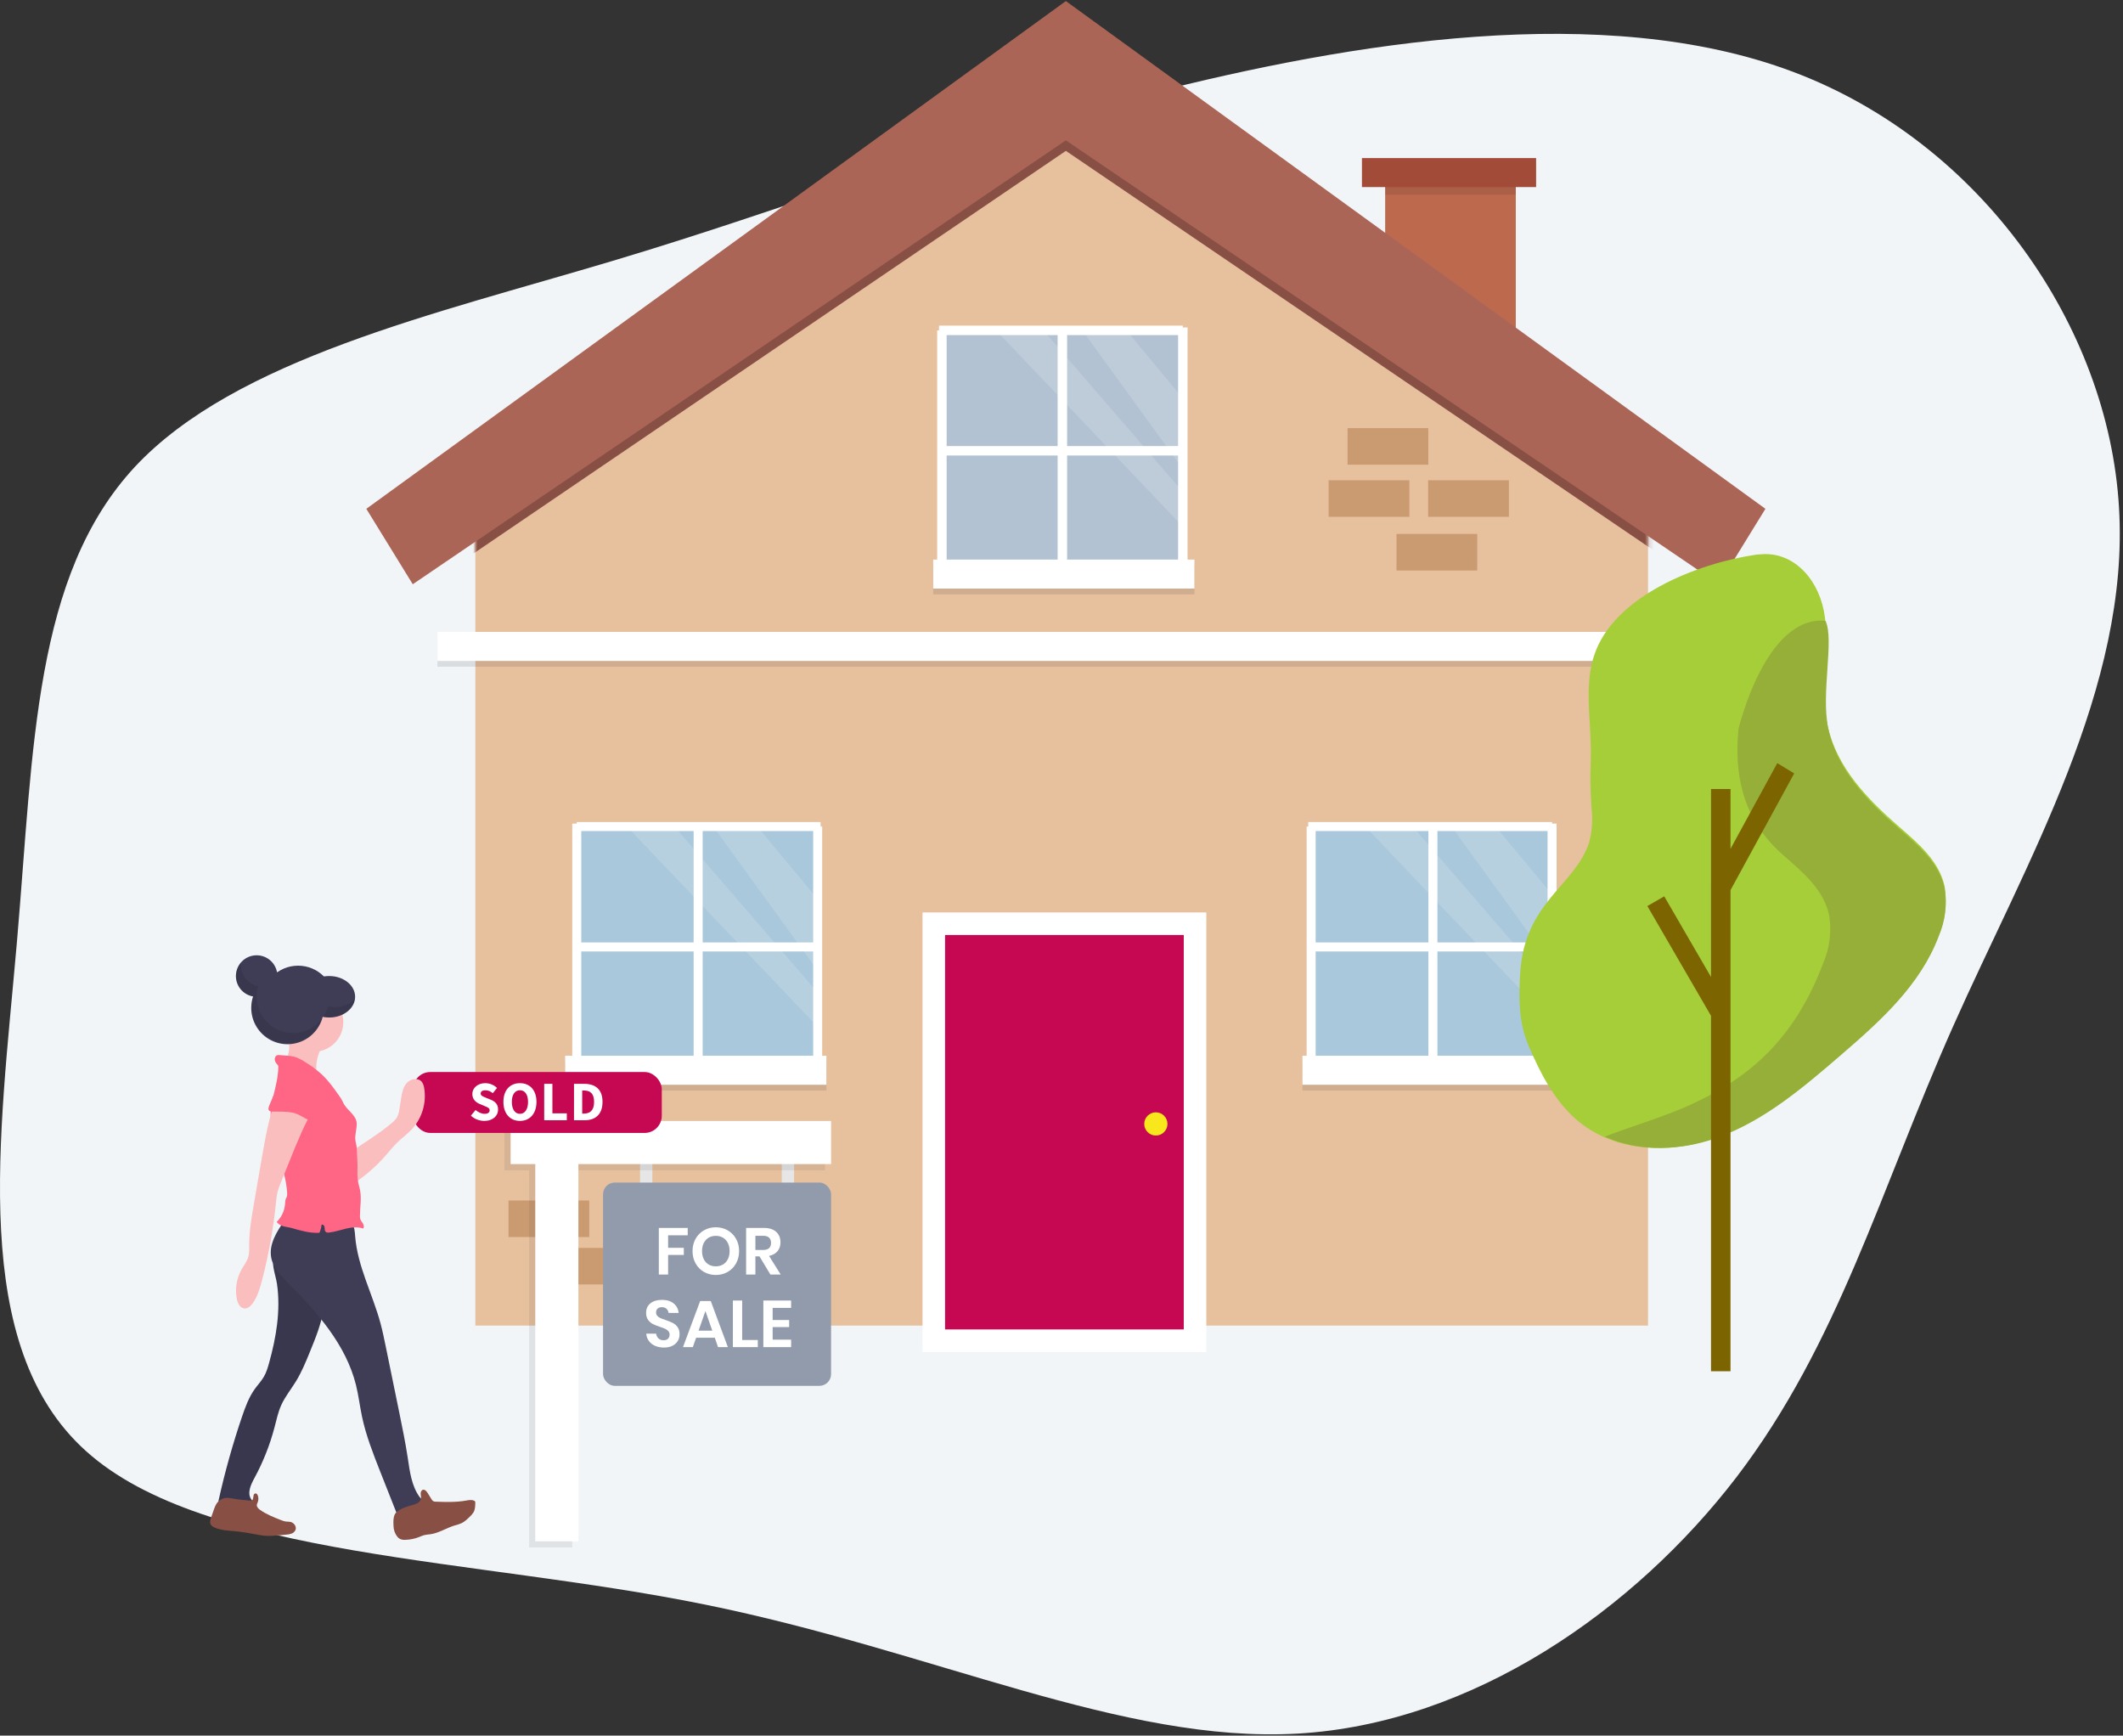
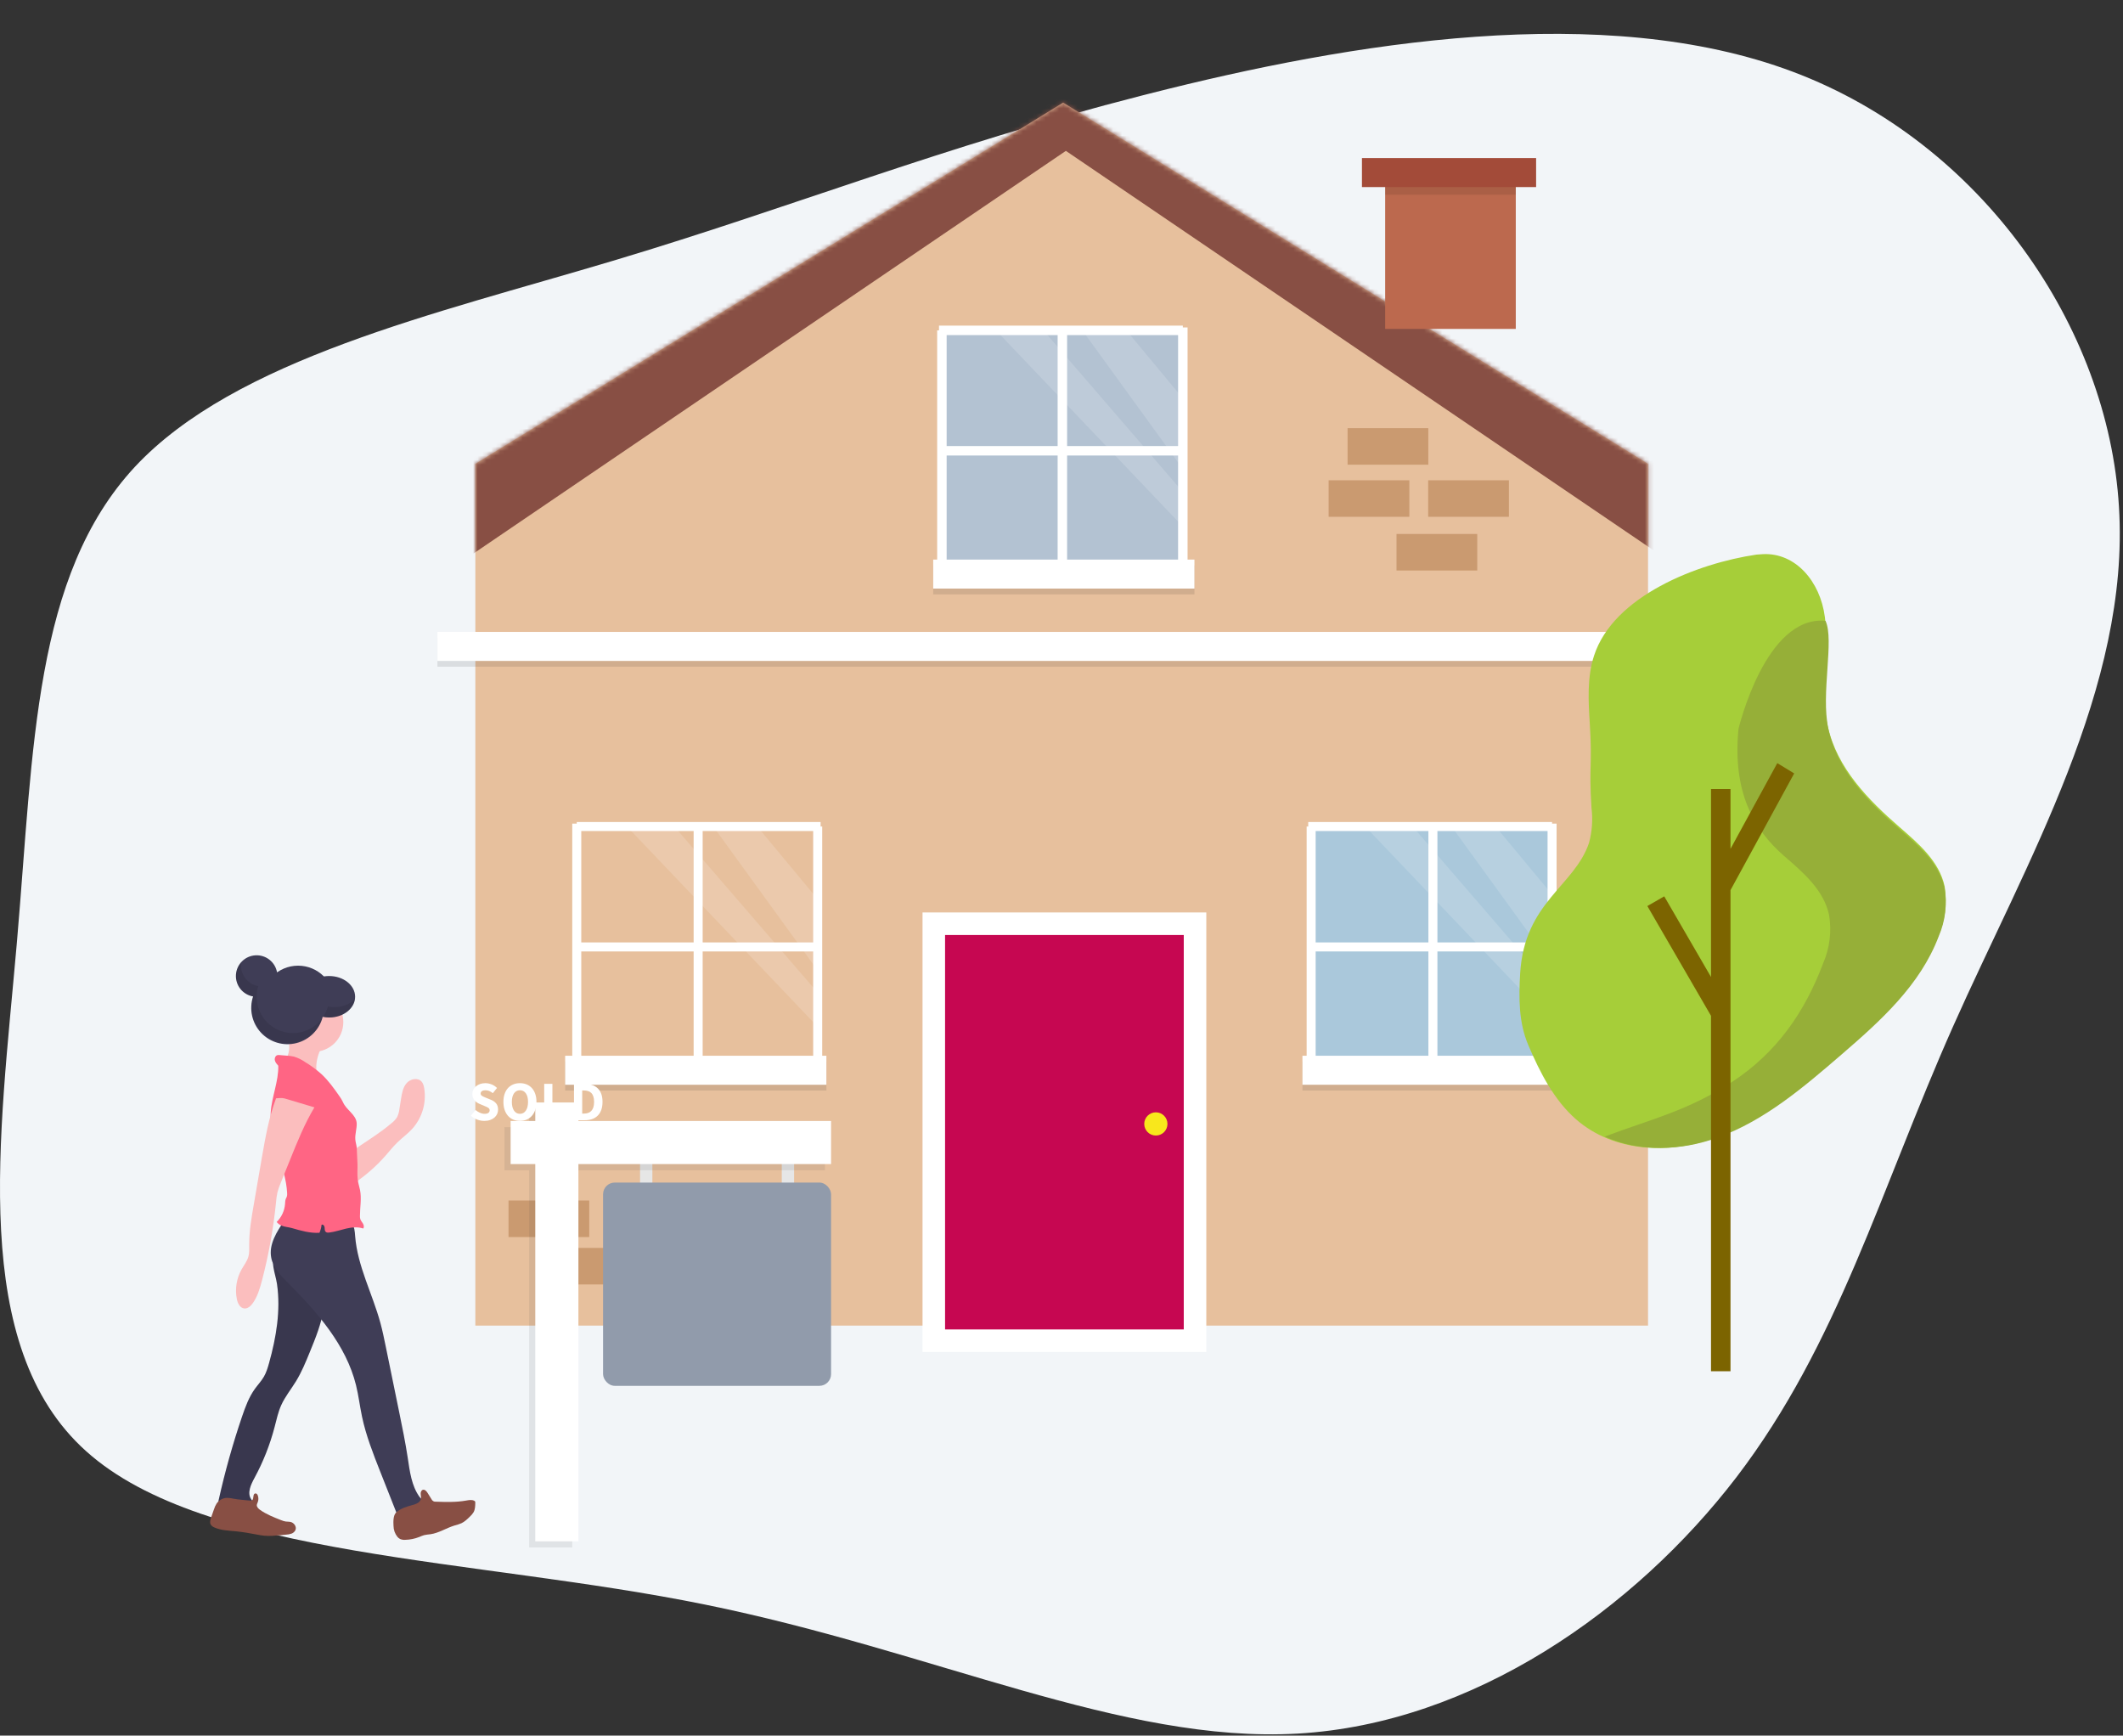
<svg xmlns="http://www.w3.org/2000/svg" xmlns:xlink="http://www.w3.org/1999/xlink" width="471px" height="385px" viewBox="0 0 471 385" version="1.1">
  <rect x="0" y="0" width="471" height="385" fill="#333333" stroke="none" />
  <title>Illustration / Home Purchase</title>
  <desc>Created with Sketch.</desc>
  <defs>
    <polygon id="path-1" points="260.168 80.35 260.168 271.507 1.02402027e-12 271.507 1.02402027e-12 80.35 21.895 66.898 42.503 54.231 130.406 0.218" />
  </defs>
  <g id="ADA-Updates" stroke="none" stroke-width="1" fill="none" fill-rule="evenodd">
    <g id="ADA-Home-Purchase:-Specs" transform="translate(-765, -109)">
      <g id="Illustration-/-Home-Purchase" transform="translate(765, 104)">
        <g id="Group" transform="translate(0, 5.233)">
          <path d="M397.787,15.696 C439.766,31.494 467.736,72.32 470.104,112.213 C472.586,152.113 449.466,191.081 433.286,227.485 C417.106,263.889 407.859,297.824 385.282,327.398 C362.711,356.876 326.802,382.087 287.917,384.321 C249.031,386.555 207.269,366.008 156.314,355.68 C105.472,345.359 45.431,345.35 19.126,321.694 C-6.923,298.367 -0.024,251.948 3.68,209.581 L3.791,208.299 C7.464,165.59 7.492,127.484 29.92,103.33 C52.236,79.426 96.606,69.39 135.65,57.718 L136.831,57.364 C175.773,45.696 209.142,32.246 253.204,20.994 L254.904,20.562 C299.818,9.128 355.808,-0.102 397.787,15.696 Z" id="Path" fill="#F2F5F8" />
          <g id="Group-13" transform="translate(46.614, 0)">
            <g id="Group-17" transform="translate(33.778, 0)">
              <g id="Right-House" transform="translate(0.878, 0)">
                <g id="Path" transform="translate(24.189, 22.309)">
                  <mask id="mask-2" fill="white">
                    <use xlink:href="#path-1" />
                  </mask>
                  <use id="Mask" fill="#E7C09D" fill-rule="nonzero" xlink:href="#path-1" />
                  <polygon fill="#884F44" fill-rule="nonzero" mask="url(#mask-2)" points="131.011 -19.971 -24.189 92.664 -13.885 109.398 131.011 10.923 275.906 109.398 286.21 92.664" />
                </g>
                <g id="Chimney" transform="translate(220.885, 34.538)" fill-rule="nonzero">
                  <rect id="Rectangle" fill="#BC694E" x="5.152" y="6.658" width="28.979" height="31.533" />
                  <rect id="Rectangle" fill="#000000" opacity="0.1" x="5.152" y="5.204" width="28.979" height="3.218" />
                  <rect id="Rectangle" fill="#A34B39" x="0" y="0.292" width="38.639" height="6.436" />
                </g>
                <g id="Door" transform="translate(125.873, 204.673)" fill-rule="nonzero">
                  <rect id="Rectangle" stroke="#FFFFFF" stroke-width="5" fill="#C60751" x="0.025" y="0" width="57.958" height="92.498" />
                  <ellipse id="Oval" fill="#F8E71C" cx="49.289" cy="44.41" rx="2.576" ry="2.575" />
                </g>
                <g id="Roof" fill="#AB6557" fill-rule="nonzero">
-                   <polygon id="Path" points="155.199 -1.60003167e-14 1.28002534e-13 112.635 10.303 129.369 155.199 30.894 300.094 129.369 310.399 112.635" />
-                 </g>
+                   </g>
                <g id="Left-Window" transform="translate(15.775, 139.941)">
                  <g id="Group-4">
-                     <rect id="Rectangle" fill="#91CCF6" fill-rule="nonzero" opacity="0.7" x="30.591" y="42.849" width="54.094" height="54.065" />
                    <rect id="Rectangle" fill="#000000" fill-rule="nonzero" opacity="0.1" x="28.337" y="95.305" width="57.958" height="6.436" />
                    <rect id="Rectangle-Copy-13" fill="#000000" fill-rule="nonzero" opacity="0.1" x="-2.04804054e-12" y="1.287" width="269.232" height="6.436" />
                    <rect id="Rectangle" fill="#FFFFFF" fill-rule="nonzero" x="28.337" y="94.018" width="57.958" height="6.436" />
                    <rect id="Rectangle-Copy-14" fill="#FFFFFF" fill-rule="nonzero" x="-2.04804054e-12" y="0" width="269.232" height="6.436" />
                    <polygon id="Path" fill="#FFFFFF" fill-rule="nonzero" opacity="0.15" transform="translate(72.35, 58.544) scale(-1, 1) translate(-72.35, -58.544) " points="83.498 43.171 61.203 73.917 61.203 58.251 73.735 43.171" />
                    <polygon id="Path" fill="#FFFFFF" fill-rule="nonzero" opacity="0.15" transform="translate(62.774, 64.932) scale(-1, 1) translate(-62.774, -64.932) " points="83.498 43.171 42.051 86.693 42.051 79.015 72.981 43.171" />
                    <line x1="30.591" y1="69.882" x2="84.686" y2="69.882" id="Path" stroke="#FFFFFF" stroke-width="2" />
                    <line x1="57.843" y1="43.096" x2="57.843" y2="97.16" id="Path-Copy-2" stroke="#FFFFFF" stroke-width="2" />
                  </g>
                  <line x1="30.913" y1="43.171" x2="85.008" y2="43.171" id="Path" stroke="#FFFFFF" stroke-width="2" />
                  <line x1="84.364" y1="43.171" x2="84.364" y2="97.236" id="Path" stroke="#FFFFFF" stroke-width="2" />
                  <line x1="30.913" y1="42.528" x2="30.913" y2="96.592" id="Path" stroke="#FFFFFF" stroke-width="2" />
                </g>
                <rect id="Rectangle-Copy-15" fill="#CA9A70" fill-rule="nonzero" x="41.016" y="276.585" width="17.91" height="8.104" />
                <rect id="Rectangle-Copy-16" fill="#CA9A70" fill-rule="nonzero" x="31.551" y="266.074" width="17.91" height="8.104" />
                <g id="Right-Window" transform="translate(207.684, 182.468)">
                  <rect id="Rectangle" fill="#91CCF6" fill-rule="nonzero" opacity="0.7" transform="translate(28.657, 27.354) rotate(-180) translate(-28.657, -27.354) " x="1.61" y="0.322" width="54.094" height="54.065" />
                  <rect id="Rectangle" fill="#000000" fill-rule="nonzero" opacity="0.1" transform="translate(28.979, 55.996) rotate(-180) translate(-28.979, -55.996) " x="-1.35202676e-12" y="52.777" width="57.958" height="6.436" />
                  <rect id="Rectangle" fill="#FFFFFF" fill-rule="nonzero" transform="translate(28.979, 54.708) rotate(-180) translate(-28.979, -54.708) " x="-1.35202676e-12" y="51.49" width="57.958" height="6.436" />
                  <polygon id="Path" fill="#FFFFFF" fill-rule="nonzero" opacity="0.15" points="33.087 0.644 55.382 31.39 55.382 15.724 42.85 0.644" />
                  <polygon id="Path" fill="#FFFFFF" fill-rule="nonzero" opacity="0.15" points="13.936 0.644 55.382 44.166 55.382 36.488 24.452 0.644" />
                  <line x1="55.704" y1="27.354" x2="1.61" y2="27.354" id="Path" stroke="#FFFFFF" stroke-width="2" />
                  <line x1="55.382" y1="0.644" x2="1.288" y2="0.644" id="Path" stroke="#FFFFFF" stroke-width="2" />
                  <line x1="1.932" y1="0.644" x2="1.932" y2="54.708" id="Path" stroke="#FFFFFF" stroke-width="2" />
                  <line x1="55.382" y1="6.40012669e-14" x2="55.382" y2="54.065" id="Path" stroke="#FFFFFF" stroke-width="2" />
                  <line x1="28.946" y1="0.568" x2="28.946" y2="54.633" id="Path-Copy-3" stroke="#FFFFFF" stroke-width="2" />
                </g>
              </g>
              <rect id="Rectangle" fill="#9DC4E9" fill-rule="nonzero" opacity="0.7" transform="translate(155.302, 99.762) rotate(-180) translate(-155.302, -99.762) " x="128.254" y="72.73" width="54.094" height="54.065" />
              <g id="Group-6" transform="translate(126.644, 72.73)" />
              <rect id="Rectangle" fill="#000000" fill-rule="nonzero" opacity="0.1" transform="translate(155.624, 128.403) rotate(-180) translate(-155.624, -128.403) " x="126.644" y="125.185" width="57.958" height="6.436" />
              <polygon id="Path" fill="#FFFFFF" fill-rule="nonzero" opacity="0.15" points="159.732 73.051 182.027 103.797 182.027 88.131 169.495 73.051" />
              <polygon id="Path" fill="#FFFFFF" fill-rule="nonzero" opacity="0.15" points="140.58 73.051 182.027 116.573 182.027 108.895 151.096 73.051" />
              <path d="M182.027,72 L182.027,72.407 L183.078,72.408 L183.077,123.897 L184.603,123.898 L184.603,130.334 L126.644,130.334 L126.644,123.898 L127.524,123.897 L127.525,73.051 L127.932,73.051 L127.932,72 L182.027,72 Z M154.25,100.812 L129.628,100.812 L129.627,123.897 L154.249,123.897 L154.25,100.812 Z M180.975,100.812 L156.353,100.812 L156.352,123.897 L180.974,123.897 L180.975,100.812 Z M180.975,74.102 L156.353,74.102 L156.353,98.71 L180.975,98.71 L180.975,74.102 Z M154.25,74.102 L129.628,74.102 L129.628,98.71 L154.25,98.71 L154.25,74.102 Z" id="Combined-Shape" fill="#FFFFFF" fill-rule="nonzero" />
              <rect id="Rectangle-Copy-2" fill="#CA9A70" fill-rule="nonzero" x="236.456" y="106.305" width="17.91" height="8.104" />
              <rect id="Rectangle-Copy-17" fill="#CA9A70" fill-rule="nonzero" x="218.577" y="94.743" width="17.91" height="8.104" />
              <rect id="Rectangle-Copy-8" fill="#CA9A70" fill-rule="nonzero" x="229.431" y="118.214" width="17.91" height="8.104" />
              <rect id="Rectangle-Copy-9" fill="#CA9A70" fill-rule="nonzero" x="214.371" y="106.305" width="17.91" height="8.104" />
              <g id="Group-9" transform="translate(31.526, 244.325)">
                <g id="Group-10" transform="translate(30.078, 12.298)" fill="#E6E6E6">
                  <rect id="Rectangle" x="0" y="0" width="2.734" height="6.832" />
                  <rect id="Rectangle-Copy-19" x="31.445" y="0" width="2.734" height="6.832" />
                </g>
                <path d="M15.039,1.366 L15.039,5.465 L71.094,5.466 L71.094,15.031 L15.039,15.03 L15.039,98.712 L5.469,98.712 L5.468,15.03 L-1.8221418e-13,15.031 L-1.81628487e-13,5.466 L5.468,5.465 L5.469,1.366 L15.039,1.366 Z" id="Combined-Shape" fill-opacity="0.1" fill="#404040" />
                <path d="M16.406,0 L16.406,4.099 L72.461,4.099 L72.461,13.664 L16.406,13.664 L16.406,97.345 L6.836,97.345 L6.835,13.664 L1.367,13.664 L1.367,4.099 L6.835,4.099 L6.836,0 L16.406,0 Z" id="Combined-Shape" fill="#FFFFFF" />
                <rect id="Rectangle" fill="#919BAB" x="21.875" y="17.764" width="50.586" height="45.093" rx="2.6" />
-                 <path d="M36.308,38.163 L36.308,33.816 L39.791,33.816 L39.791,32.235 L36.308,32.235 L36.308,29.469 L40.655,29.469 L40.655,27.829 L34.244,27.829 L34.244,38.163 L36.308,38.163 Z M46.89,38.266 C47.856,38.266 48.732,38.041 49.518,37.592 C50.303,37.143 50.923,36.514 51.377,35.704 C51.83,34.894 52.057,33.982 52.057,32.967 C52.057,31.952 51.83,31.042 51.377,30.237 C50.923,29.432 50.303,28.805 49.518,28.356 C48.732,27.908 47.856,27.683 46.89,27.683 C45.924,27.683 45.049,27.908 44.263,28.356 C43.478,28.805 42.858,29.432 42.404,30.237 C41.95,31.042 41.724,31.952 41.724,32.967 C41.724,33.982 41.95,34.894 42.404,35.704 C42.858,36.514 43.478,37.143 44.263,37.592 C45.049,38.041 45.924,38.266 46.89,38.266 Z M46.89,36.348 C46.285,36.348 45.754,36.212 45.295,35.938 C44.836,35.665 44.478,35.272 44.219,34.76 C43.961,34.248 43.831,33.65 43.831,32.967 C43.831,32.284 43.961,31.686 44.219,31.174 C44.478,30.662 44.836,30.269 45.295,29.996 C45.754,29.722 46.285,29.586 46.89,29.586 C47.495,29.586 48.027,29.722 48.486,29.996 C48.944,30.269 49.303,30.662 49.562,31.174 C49.82,31.686 49.95,32.284 49.95,32.967 C49.95,33.65 49.82,34.248 49.562,34.76 C49.303,35.272 48.944,35.665 48.486,35.938 C48.027,36.212 47.495,36.348 46.89,36.348 Z M55.673,38.163 L55.673,34.138 L56.58,34.138 L58.995,38.163 L61.279,38.163 L58.702,34.036 C59.522,33.86 60.149,33.509 60.583,32.982 C61.018,32.455 61.235,31.801 61.235,31.02 C61.235,30.064 60.92,29.293 60.291,28.708 C59.661,28.122 58.746,27.829 57.546,27.829 L57.546,27.829 L53.609,27.829 L53.609,38.163 L55.673,38.163 Z M57.37,32.718 L55.673,32.718 L55.673,29.571 L57.37,29.571 C57.975,29.571 58.422,29.71 58.71,29.988 C58.998,30.266 59.142,30.654 59.142,31.152 C59.142,32.196 58.551,32.718 57.37,32.718 L57.37,32.718 Z M35.393,54.366 C36.135,54.366 36.764,54.232 37.281,53.964 C37.798,53.695 38.189,53.339 38.452,52.895 C38.716,52.451 38.847,51.966 38.847,51.439 C38.847,50.775 38.701,50.239 38.408,49.829 C38.116,49.419 37.762,49.112 37.347,48.907 C36.932,48.702 36.393,48.482 35.73,48.248 C35.252,48.092 34.873,47.95 34.595,47.824 C34.317,47.697 34.088,47.533 33.907,47.333 C33.727,47.133 33.637,46.882 33.637,46.579 C33.637,46.199 33.754,45.909 33.988,45.709 C34.222,45.508 34.529,45.408 34.91,45.408 C35.349,45.408 35.696,45.528 35.949,45.767 C36.203,46.006 36.359,46.311 36.418,46.682 L36.418,46.682 L38.642,46.682 C38.555,45.804 38.186,45.101 37.537,44.574 C36.888,44.047 36.018,43.784 34.925,43.784 C33.871,43.784 33.024,44.04 32.385,44.552 C31.746,45.064 31.426,45.765 31.426,46.653 C31.426,47.297 31.57,47.819 31.858,48.219 C32.146,48.619 32.495,48.924 32.905,49.134 C33.315,49.343 33.842,49.556 34.486,49.77 C34.983,49.936 35.374,50.083 35.657,50.209 C35.939,50.336 36.174,50.505 36.359,50.714 C36.544,50.924 36.637,51.19 36.637,51.512 C36.637,51.873 36.523,52.168 36.293,52.398 C36.064,52.627 35.735,52.742 35.305,52.742 C34.827,52.742 34.444,52.603 34.156,52.324 C33.868,52.046 33.7,51.697 33.651,51.278 L33.651,51.278 L31.456,51.278 C31.504,51.902 31.702,52.449 32.048,52.917 C32.395,53.386 32.856,53.744 33.432,53.993 C34.007,54.242 34.661,54.366 35.393,54.366 Z M41.789,54.264 L42.521,52.185 L46.664,52.185 L47.381,54.264 L49.562,54.264 L45.771,44.047 L43.414,44.047 L39.608,54.264 L41.789,54.264 Z M46.107,50.619 L43.063,50.619 L44.585,46.257 L46.107,50.619 Z M56.207,54.264 L56.207,52.683 L52.738,52.683 L52.738,43.93 L50.674,43.93 L50.674,54.264 L56.207,54.264 Z M63.599,54.264 L63.599,52.61 L59.5,52.61 L59.5,49.829 L63.159,49.829 L63.159,48.248 L59.5,48.248 L59.5,45.569 L63.599,45.569 L63.599,43.93 L57.436,43.93 L57.436,54.264 L63.599,54.264 Z" id="FORSALE" fill="#FFFFFF" fill-rule="nonzero" />
              </g>
              <g id="Group-3" transform="translate(256.71, 122.678)">
                <path d="M52.574,0.114 C39.448,2.049 20.84,9.288 16.545,22.548 C14.985,27.335 15.286,32.582 15.601,37.599 C16.202,47.318 15.372,46.458 15.973,56.234 C16.305,58.858 16.12,61.522 15.429,64.075 C12.137,73.737 1.115,77.191 0.156,92.988 C-0.159,98.493 -0.187,103.854 1.945,108.886 C4.55,115.006 7.671,121.113 12.552,125.385 C20.997,132.753 33.393,133.183 43.742,129.384 C54.091,125.585 62.837,118.189 71.31,110.878 C79.784,103.567 88.859,95.425 93.01,84.488 C94.46,81.092 94.917,77.354 94.327,73.708 C93.125,68.118 88.516,64.204 84.307,60.549 C77.351,54.514 70.423,47.433 68.39,38.158 C66.673,30.288 68.777,22.003 67.761,14.004 C66.744,6.005 61.191,-0.331 54.034,0.013 L52.574,0.114 Z" id="Path" fill="#A6CE39" />
                <path d="M67.895,14.799 C69.901,19.071 66.813,30.974 68.535,38.791 C70.542,48.003 77.429,55.037 84.359,61.045 C88.528,64.662 93.11,68.549 94.32,74.116 C94.92,77.728 94.466,81.436 93.011,84.795 C88.898,95.673 80.033,103.604 71.438,111.022 C62.843,118.44 54.362,125.645 44.031,129.404 C35.963,132.366 26.614,132.736 18.915,129.205 C28.99,125.403 37.414,123.509 47.247,117.031 C57.08,110.552 63.27,101.668 67.383,90.747 C68.837,87.382 69.292,83.67 68.692,80.054 C67.496,74.486 62.914,70.599 58.731,66.983 C51.801,60.988 47.233,52.502 48.599,38.734 C48.613,38.791 54.505,13.56 67.895,14.799 Z" id="Path" fill="#96AF38" />
                <path d="M57.201,46.372 L60.95,48.654 L46.82,74.544 L46.821,181.273 L42.495,181.273 L42.494,102.418 L28.373,78.072 L32.119,75.92 L42.494,93.807 L42.495,52.113 L46.821,52.113 L46.82,65.384 L57.201,46.372 Z" id="Combined-Shape" fill="#7C6400" fill-rule="nonzero" />
              </g>
            </g>
            <g id="Group-18" transform="translate(0, 211.673)" fill-rule="nonzero">
              <g id="Group-12" transform="translate(45.037, 23.644)">
-                 <rect id="Rectangle" fill="#C60751" x="0" y="2.252" width="55.17" height="13.511" rx="3.806" />
                <path d="M15.803,13.097 C16.282,13.097 16.712,13.029 17.091,12.892 C17.471,12.756 17.791,12.574 18.051,12.347 C18.311,12.12 18.51,11.856 18.646,11.555 C18.782,11.253 18.85,10.933 18.85,10.595 C18.85,10.025 18.708,9.567 18.423,9.22 C18.138,8.873 17.748,8.601 17.253,8.403 L17.253,8.403 L16.212,7.982 C16.039,7.907 15.878,7.839 15.729,7.777 C15.581,7.715 15.45,7.649 15.339,7.579 C15.228,7.509 15.141,7.431 15.079,7.344 C15.017,7.257 14.986,7.152 14.986,7.028 C14.986,6.797 15.079,6.617 15.265,6.489 C15.45,6.361 15.7,6.297 16.014,6.297 C16.336,6.297 16.629,6.353 16.893,6.464 C17.158,6.576 17.422,6.735 17.686,6.941 L17.686,6.941 L18.615,5.789 C18.268,5.443 17.866,5.178 17.407,4.997 C16.949,4.815 16.485,4.724 16.014,4.724 C15.593,4.724 15.207,4.786 14.856,4.91 C14.505,5.034 14.202,5.205 13.946,5.424 C13.69,5.643 13.492,5.899 13.351,6.192 C13.211,6.485 13.141,6.797 13.141,7.127 C13.141,7.424 13.186,7.691 13.277,7.926 C13.368,8.161 13.489,8.368 13.642,8.545 C13.795,8.723 13.968,8.878 14.162,9.01 C14.356,9.142 14.557,9.249 14.763,9.332 L14.763,9.332 L15.816,9.778 C15.989,9.852 16.148,9.92 16.293,9.982 C16.437,10.044 16.561,10.11 16.664,10.18 C16.767,10.25 16.846,10.331 16.9,10.422 C16.953,10.512 16.98,10.62 16.98,10.744 C16.98,10.983 16.887,11.173 16.701,11.313 C16.516,11.454 16.233,11.524 15.853,11.524 C15.514,11.524 15.17,11.445 14.819,11.288 C14.468,11.132 14.148,10.929 13.859,10.682 L13.859,10.682 L12.819,11.933 C13.231,12.321 13.7,12.612 14.224,12.806 C14.749,13 15.275,13.097 15.803,13.097 Z M23.701,13.097 C24.245,13.097 24.743,13 25.193,12.806 C25.643,12.612 26.029,12.333 26.351,11.97 C26.673,11.606 26.923,11.165 27.1,10.644 C27.278,10.124 27.367,9.534 27.367,8.873 C27.367,8.221 27.278,7.637 27.1,7.121 C26.923,6.605 26.673,6.169 26.351,5.814 C26.029,5.459 25.643,5.189 25.193,5.003 C24.743,4.817 24.245,4.724 23.701,4.724 C23.156,4.724 22.658,4.817 22.208,5.003 C21.758,5.189 21.372,5.457 21.05,5.808 C20.728,6.159 20.478,6.592 20.301,7.109 C20.123,7.625 20.035,8.213 20.035,8.873 C20.035,9.534 20.123,10.124 20.301,10.644 C20.478,11.165 20.728,11.606 21.05,11.97 C21.372,12.333 21.758,12.612 22.208,12.806 C22.658,13 23.156,13.097 23.701,13.097 Z M23.701,11.524 C23.147,11.524 22.71,11.286 22.388,10.812 C22.066,10.337 21.905,9.691 21.905,8.873 C21.905,8.064 22.066,7.433 22.388,6.978 C22.71,6.524 23.147,6.297 23.701,6.297 C24.254,6.297 24.691,6.524 25.013,6.978 C25.335,7.433 25.496,8.064 25.496,8.873 C25.496,9.691 25.335,10.337 25.013,10.812 C24.691,11.286 24.254,11.524 23.701,11.524 Z M34.099,12.948 L34.099,11.412 L30.904,11.412 L30.904,4.873 L29.083,4.873 L29.083,12.948 L34.099,12.948 Z M38.07,12.948 C38.665,12.948 39.204,12.866 39.687,12.7 C40.17,12.535 40.585,12.286 40.931,11.951 C41.278,11.617 41.546,11.194 41.736,10.682 C41.926,10.17 42.021,9.567 42.021,8.873 C42.021,8.18 41.926,7.581 41.736,7.078 C41.546,6.574 41.274,6.159 40.919,5.833 C40.564,5.507 40.139,5.265 39.643,5.108 C39.148,4.951 38.591,4.873 37.971,4.873 L37.971,4.873 L35.692,4.873 L35.692,12.948 L38.07,12.948 Z M37.86,11.474 L37.513,11.474 L37.513,6.347 L37.86,6.347 C38.207,6.347 38.52,6.388 38.801,6.471 C39.082,6.553 39.321,6.692 39.519,6.886 C39.718,7.08 39.872,7.34 39.984,7.666 C40.095,7.992 40.151,8.395 40.151,8.873 C40.151,9.361 40.095,9.769 39.984,10.1 C39.872,10.43 39.718,10.696 39.519,10.898 C39.321,11.101 39.082,11.247 38.801,11.338 C38.52,11.429 38.207,11.474 37.86,11.474 L37.86,11.474 Z" id="SOLD" fill="#FFFFFF" />
              </g>
              <circle id="Oval" fill="#3F3D56" cx="19.521" cy="10.354" r="8.05" />
              <path d="M14.851,72.978 C15.682,78.808 14.669,84.752 13.09,90.425 C12.795,91.481 12.478,92.546 11.926,93.494 C11.374,94.442 10.606,95.257 9.958,96.149 C8.607,98.009 7.814,100.202 7.073,102.373 C5.031,108.38 3.315,114.493 1.934,120.685 C1.851,120.939 1.851,121.213 1.934,121.467 C2.13,121.917 2.725,121.975 3.214,121.973 L9.532,121.939 C9.757,121.507 9.341,121.039 9.082,120.624 C8.181,119.224 9.046,117.404 9.841,115.938 C11.773,112.378 13.268,108.598 14.295,104.679 C14.727,103.028 15.078,101.342 15.781,99.786 C16.63,97.899 17.961,96.275 19.042,94.51 C20.298,92.458 21.215,90.231 22.125,87.995 C23.395,84.892 24.676,81.751 25.176,78.436 C25.646,75.324 25.414,72.153 25.108,69.021 C25.137,68.832 25.073,68.641 24.937,68.507 C24.8,68.373 24.608,68.313 24.419,68.346 L15.941,67.909 C14.194,67.819 13.779,67.436 14.045,69.152 C14.23,70.433 14.666,71.681 14.851,72.978 Z" id="Path" fill="#3F3D56" />
              <path d="M14.851,72.978 C15.682,78.808 14.669,84.752 13.09,90.425 C12.795,91.481 12.478,92.546 11.926,93.494 C11.374,94.442 10.606,95.257 9.958,96.149 C8.607,98.009 7.814,100.202 7.073,102.373 C5.031,108.38 3.315,114.493 1.934,120.685 C1.851,120.939 1.851,121.213 1.934,121.467 C2.13,121.917 2.725,121.975 3.214,121.973 L9.532,121.939 C9.757,121.507 9.341,121.039 9.082,120.624 C8.181,119.224 9.046,117.404 9.841,115.938 C11.773,112.378 13.268,108.598 14.295,104.679 C14.727,103.028 15.078,101.342 15.781,99.786 C16.63,97.899 17.961,96.275 19.042,94.51 C20.298,92.458 21.215,90.231 22.125,87.995 C23.395,84.892 24.676,81.751 25.176,78.436 C25.646,75.324 25.414,72.153 25.108,69.021 C25.137,68.832 25.073,68.641 24.937,68.507 C24.8,68.373 24.608,68.313 24.419,68.346 L15.941,67.909 C14.194,67.819 13.779,67.436 14.045,69.152 C14.23,70.433 14.666,71.681 14.851,72.978 Z" id="Path" fill="#000000" opacity="0.1" />
              <path d="M16.517,58.802 C14.795,61.279 12.989,64.13 13.561,67.096 C13.995,69.348 15.711,71.093 17.33,72.725 C23.802,79.224 30.166,86.444 32.368,95.35 C32.936,97.651 33.21,100.013 33.699,102.33 C34.586,106.541 36.176,110.568 37.752,114.569 L41.968,125.238 C44.652,125.304 47.09,123.685 48.07,121.185 C47.516,121.142 46.793,120.606 46.469,120.156 C44.668,117.663 44.298,114.457 43.837,111.417 C43.326,108.057 42.643,104.724 41.959,101.394 L38.941,86.662 C38.592,84.962 38.243,83.26 37.788,81.586 C36.027,75.094 32.69,68.976 32.174,62.263 C32.098,61.277 32.051,60.194 31.382,59.462 C30.679,58.69 29.526,58.561 28.484,58.5 C24.266,58.221 20.627,57.809 16.517,58.802 Z" id="Path" fill="#3F3D56" />
              <path d="M5.139,120.534 C4.68,120.425 4.21,120.365 3.738,120.354 C2.821,120.387 1.973,120.85 1.45,121.604 C1.187,122.025 0.981,122.48 0.836,122.955 L0.225,124.707 C0.045,125.22 -0.13,125.813 0.137,126.283 C0.335,126.579 0.623,126.804 0.957,126.925 C2.434,127.583 4.098,127.619 5.709,127.776 C7.271,127.929 8.821,128.204 10.363,128.495 C10.895,128.594 11.424,128.695 11.962,128.749 C13.164,128.871 14.376,128.749 15.578,128.641 L16.819,128.522 C17.234,128.504 17.645,128.428 18.04,128.296 C18.438,128.161 18.763,127.869 18.94,127.488 C19.247,126.729 18.589,125.831 17.785,125.687 C17.459,125.621 17.121,125.65 16.79,125.608 C16.415,125.543 16.049,125.434 15.7,125.281 C14.112,124.657 12.509,124.027 11.113,123.045 C10.726,122.773 10.32,122.392 10.363,121.919 C10.403,121.717 10.471,121.52 10.564,121.336 C10.753,120.853 10.759,120.317 10.582,119.829 C10.505,119.622 10.356,119.404 10.147,119.379 C9.552,119.307 9.625,120.174 9.537,120.505 C9.417,120.955 9.201,120.996 8.778,120.955 C7.562,120.825 6.346,120.764 5.139,120.534 Z" id="Path" fill="#884F44" />
              <path d="M40.689,126.576 C40.7,127.456 41.002,128.307 41.549,128.997 C41.716,129.202 41.925,129.37 42.161,129.49 C42.514,129.635 42.896,129.696 43.276,129.668 C44.348,129.644 45.407,129.43 46.404,129.035 C46.755,128.876 47.116,128.74 47.485,128.627 C47.949,128.532 48.418,128.465 48.89,128.425 C50.752,128.157 52.387,127.058 54.186,126.502 C54.724,126.368 55.251,126.195 55.763,125.984 C56.474,125.648 57.051,125.083 57.616,124.536 C57.949,124.241 58.235,123.898 58.467,123.518 C58.798,122.901 58.818,122.167 58.832,121.469 C58.844,121.36 58.825,121.25 58.778,121.151 C58.726,121.08 58.656,121.025 58.575,120.991 C58.028,120.721 57.379,120.856 56.774,120.962 C54.585,121.352 52.344,121.28 50.122,121.208 C49.688,121.267 49.269,121.028 49.099,120.624 L48.255,119.273 C48.014,118.886 47.631,118.442 47.194,118.575 C46.845,118.681 46.703,119.109 46.717,119.476 C46.73,119.843 46.843,120.208 46.773,120.566 C46.673,120.964 46.412,121.303 46.053,121.503 C45.698,121.695 45.319,121.841 44.927,121.935 C43.684,122.286 42.238,122.685 41.276,123.599 C40.581,124.257 40.646,125.709 40.689,126.576 Z" id="Path" fill="#884F44" />
              <path d="M40.252,37.245 C40.737,36.875 41.153,36.422 41.481,35.908 C41.764,35.327 41.942,34.701 42.006,34.059 L42.36,31.825 C42.555,30.593 42.785,29.29 43.607,28.351 C44.429,27.412 46.066,27.076 46.902,28.004 C47.266,28.407 47.41,28.961 47.501,29.499 C48.021,32.749 47.042,36.061 44.839,38.506 C43.828,39.614 42.587,40.495 41.517,41.542 C40.585,42.443 39.777,43.476 38.917,44.456 C36.836,46.822 34.454,48.904 31.83,50.648 C31.861,48.973 32.075,47.176 31.83,45.512 C31.648,44.309 31.154,43.661 32.319,42.875 C35.021,41.037 37.748,39.376 40.252,37.245 Z" id="Path" fill="#FBBEBE" />
              <path d="M17.544,20.766 C17.456,21.964 16.959,23.189 15.968,23.881 C18.774,24.862 21.541,25.945 24.271,27.128 C23.744,26.621 23.584,25.844 23.559,25.115 C23.489,23.207 24.149,21.332 25.113,19.688 C25.266,19.479 25.355,19.23 25.367,18.972 C25.336,18.44 24.705,18.195 24.187,18.071 C22.42,17.642 20.617,17.381 18.801,17.289 C18.024,17.265 17.103,17.019 17.279,18.008 C17.445,18.931 17.614,19.832 17.544,20.766 Z" id="Path" fill="#FBBEBE" />
              <circle id="Oval" fill="#FBBEBE" cx="22.971" cy="14.826" r="6.582" />
              <path d="M29.488,32.604 C29.258,32.11 28.978,31.641 28.653,31.204 C27.459,29.49 26.234,27.779 24.703,26.36 C23.543,25.325 22.288,24.403 20.954,23.606 C20.234,23.112 19.442,22.733 18.607,22.48 C18.111,22.37 17.608,22.302 17.101,22.275 L15.391,22.135 C15.242,22.116 15.09,22.12 14.941,22.149 C14.477,22.266 14.266,22.843 14.365,23.309 C14.464,23.775 14.815,24.153 15.126,24.507 C15.202,27.995 13.651,31.436 13.441,34.919 C13.074,40.999 16.792,46.676 17.089,52.772 C17.12,53.047 17.091,53.326 17.004,53.589 C16.954,53.715 16.88,53.83 16.824,53.954 C16.648,54.337 16.655,54.771 16.623,55.193 C16.501,56.694 15.843,58.102 14.77,59.16 C15.049,59.506 15.407,59.78 15.815,59.957 C16.533,60.27 17.391,60.297 18.155,60.516 C20.145,61.097 22.185,61.682 24.255,61.558 C24.512,60.999 24.671,60.4 24.725,59.786 C25.018,59.604 25.356,59.993 25.401,60.336 C25.446,60.678 25.381,61.077 25.626,61.324 C25.872,61.572 26.182,61.534 26.482,61.495 C27.745,61.336 28.959,60.91 30.197,60.624 C31.436,60.338 32.76,60.201 33.965,60.61 C34.208,60.302 34.104,59.845 33.906,59.507 C33.708,59.169 33.427,58.872 33.314,58.496 C33.257,58.279 33.233,58.055 33.242,57.832 C33.242,55.906 33.638,53.961 33.262,52.071 C33.152,51.518 32.976,50.977 32.864,50.421 C32.638,49.342 32.672,48.23 32.701,47.129 C32.731,46.028 32.598,44.836 32.575,43.719 C32.575,43.258 32.545,42.797 32.485,42.339 C32.409,41.859 32.26,41.391 32.22,40.907 C32.098,39.677 32.593,38.457 32.519,37.223 C32.395,35.349 30.218,34.331 29.488,32.604 Z" id="Path" fill="#FF6584" />
              <path d="M14.633,31.722 C13.038,35.951 12.259,40.436 11.48,44.89 L9.679,55.352 C9.167,58.309 8.654,61.284 8.674,64.283 C8.674,65.125 8.728,65.983 8.508,66.796 C8.219,67.864 7.503,68.753 6.961,69.724 C5.859,71.706 5.493,74.012 5.925,76.238 C6.109,77.173 6.614,78.233 7.562,78.341 C8.341,78.427 9.014,77.808 9.469,77.168 C10.514,75.702 11.032,73.932 11.496,72.189 C12.989,66.493 14.033,60.689 14.619,54.83 C14.675,54.088 14.779,53.351 14.932,52.623 C15.131,51.873 15.385,51.138 15.693,50.425 C16.382,48.717 17.072,47.009 17.763,45.3 C19.355,41.353 20.956,37.387 23.142,33.735 C20.981,33.113 18.731,32.384 16.569,31.769 C15.945,31.584 15.277,31.695 14.633,31.722 Z" id="Path" fill="#FBBEBE" />
-               <path d="M18.38,34.928 C16.866,34.602 15.301,34.703 13.757,34.665 C13.537,34.681 13.319,34.624 13.135,34.503 C12.822,34.235 12.955,33.732 13.113,33.352 L13.86,31.55 C13.983,31.178 14.188,30.838 14.459,30.555 C14.84,30.217 15.376,30.134 15.88,30.073 C17.522,29.884 19.211,29.821 20.803,30.265 C22.395,30.708 23.892,31.717 24.604,33.21 C24.901,33.832 25.038,34.615 24.644,35.18 C24.059,36.02 22.746,36.959 21.766,36.5 C20.593,35.951 19.695,35.214 18.38,34.928 Z" id="Path" fill="#FF6584" />
              <path d="M26.426,4.603 C25.127,4.589 23.852,4.956 22.76,5.659 C20.652,3.661 17.631,2.954 14.856,3.808 C14.453,1.506 12.389,-0.128 10.056,0.008 C7.724,0.144 5.864,2.006 5.731,4.339 C5.598,6.672 7.235,8.734 9.537,9.133 C8.606,11.929 9.276,15.009 11.284,17.165 C13.293,19.32 16.318,20.207 19.172,19.476 C22.026,18.745 24.253,16.513 24.978,13.657 C25.453,13.754 25.936,13.804 26.421,13.804 C29.596,13.804 32.172,11.743 32.172,9.203 C32.172,6.663 29.596,4.603 26.426,4.603 Z" id="Path" fill="#3F3D56" />
              <path d="M27.572,11.502 C27.087,11.504 26.603,11.454 26.128,11.356 C25.903,12.179 25.547,12.962 25.074,13.673 C25.52,13.759 25.972,13.803 26.426,13.804 C29.393,13.804 31.83,12.002 32.143,9.696 C31.087,10.795 29.432,11.502 27.572,11.502 Z" id="Path" fill="#000000" opacity="0.1" />
              <path d="M18.371,17.26 C15.816,17.257 13.415,16.043 11.898,13.988 C10.38,11.933 9.926,9.281 10.674,6.839 C8.474,6.452 6.871,4.541 6.871,2.308 C6.87,2.032 6.895,1.756 6.945,1.484 C5.801,2.72 5.424,4.482 5.961,6.078 C6.499,7.674 7.867,8.849 9.525,9.14 C8.235,13.378 10.611,17.862 14.842,19.174 C19.073,20.487 23.569,18.134 24.903,13.909 C23.393,16.014 20.961,17.262 18.371,17.26 L18.371,17.26 Z" id="Path" fill="#000000" opacity="0.1" />
            </g>
          </g>
        </g>
      </g>
    </g>
  </g>
</svg>